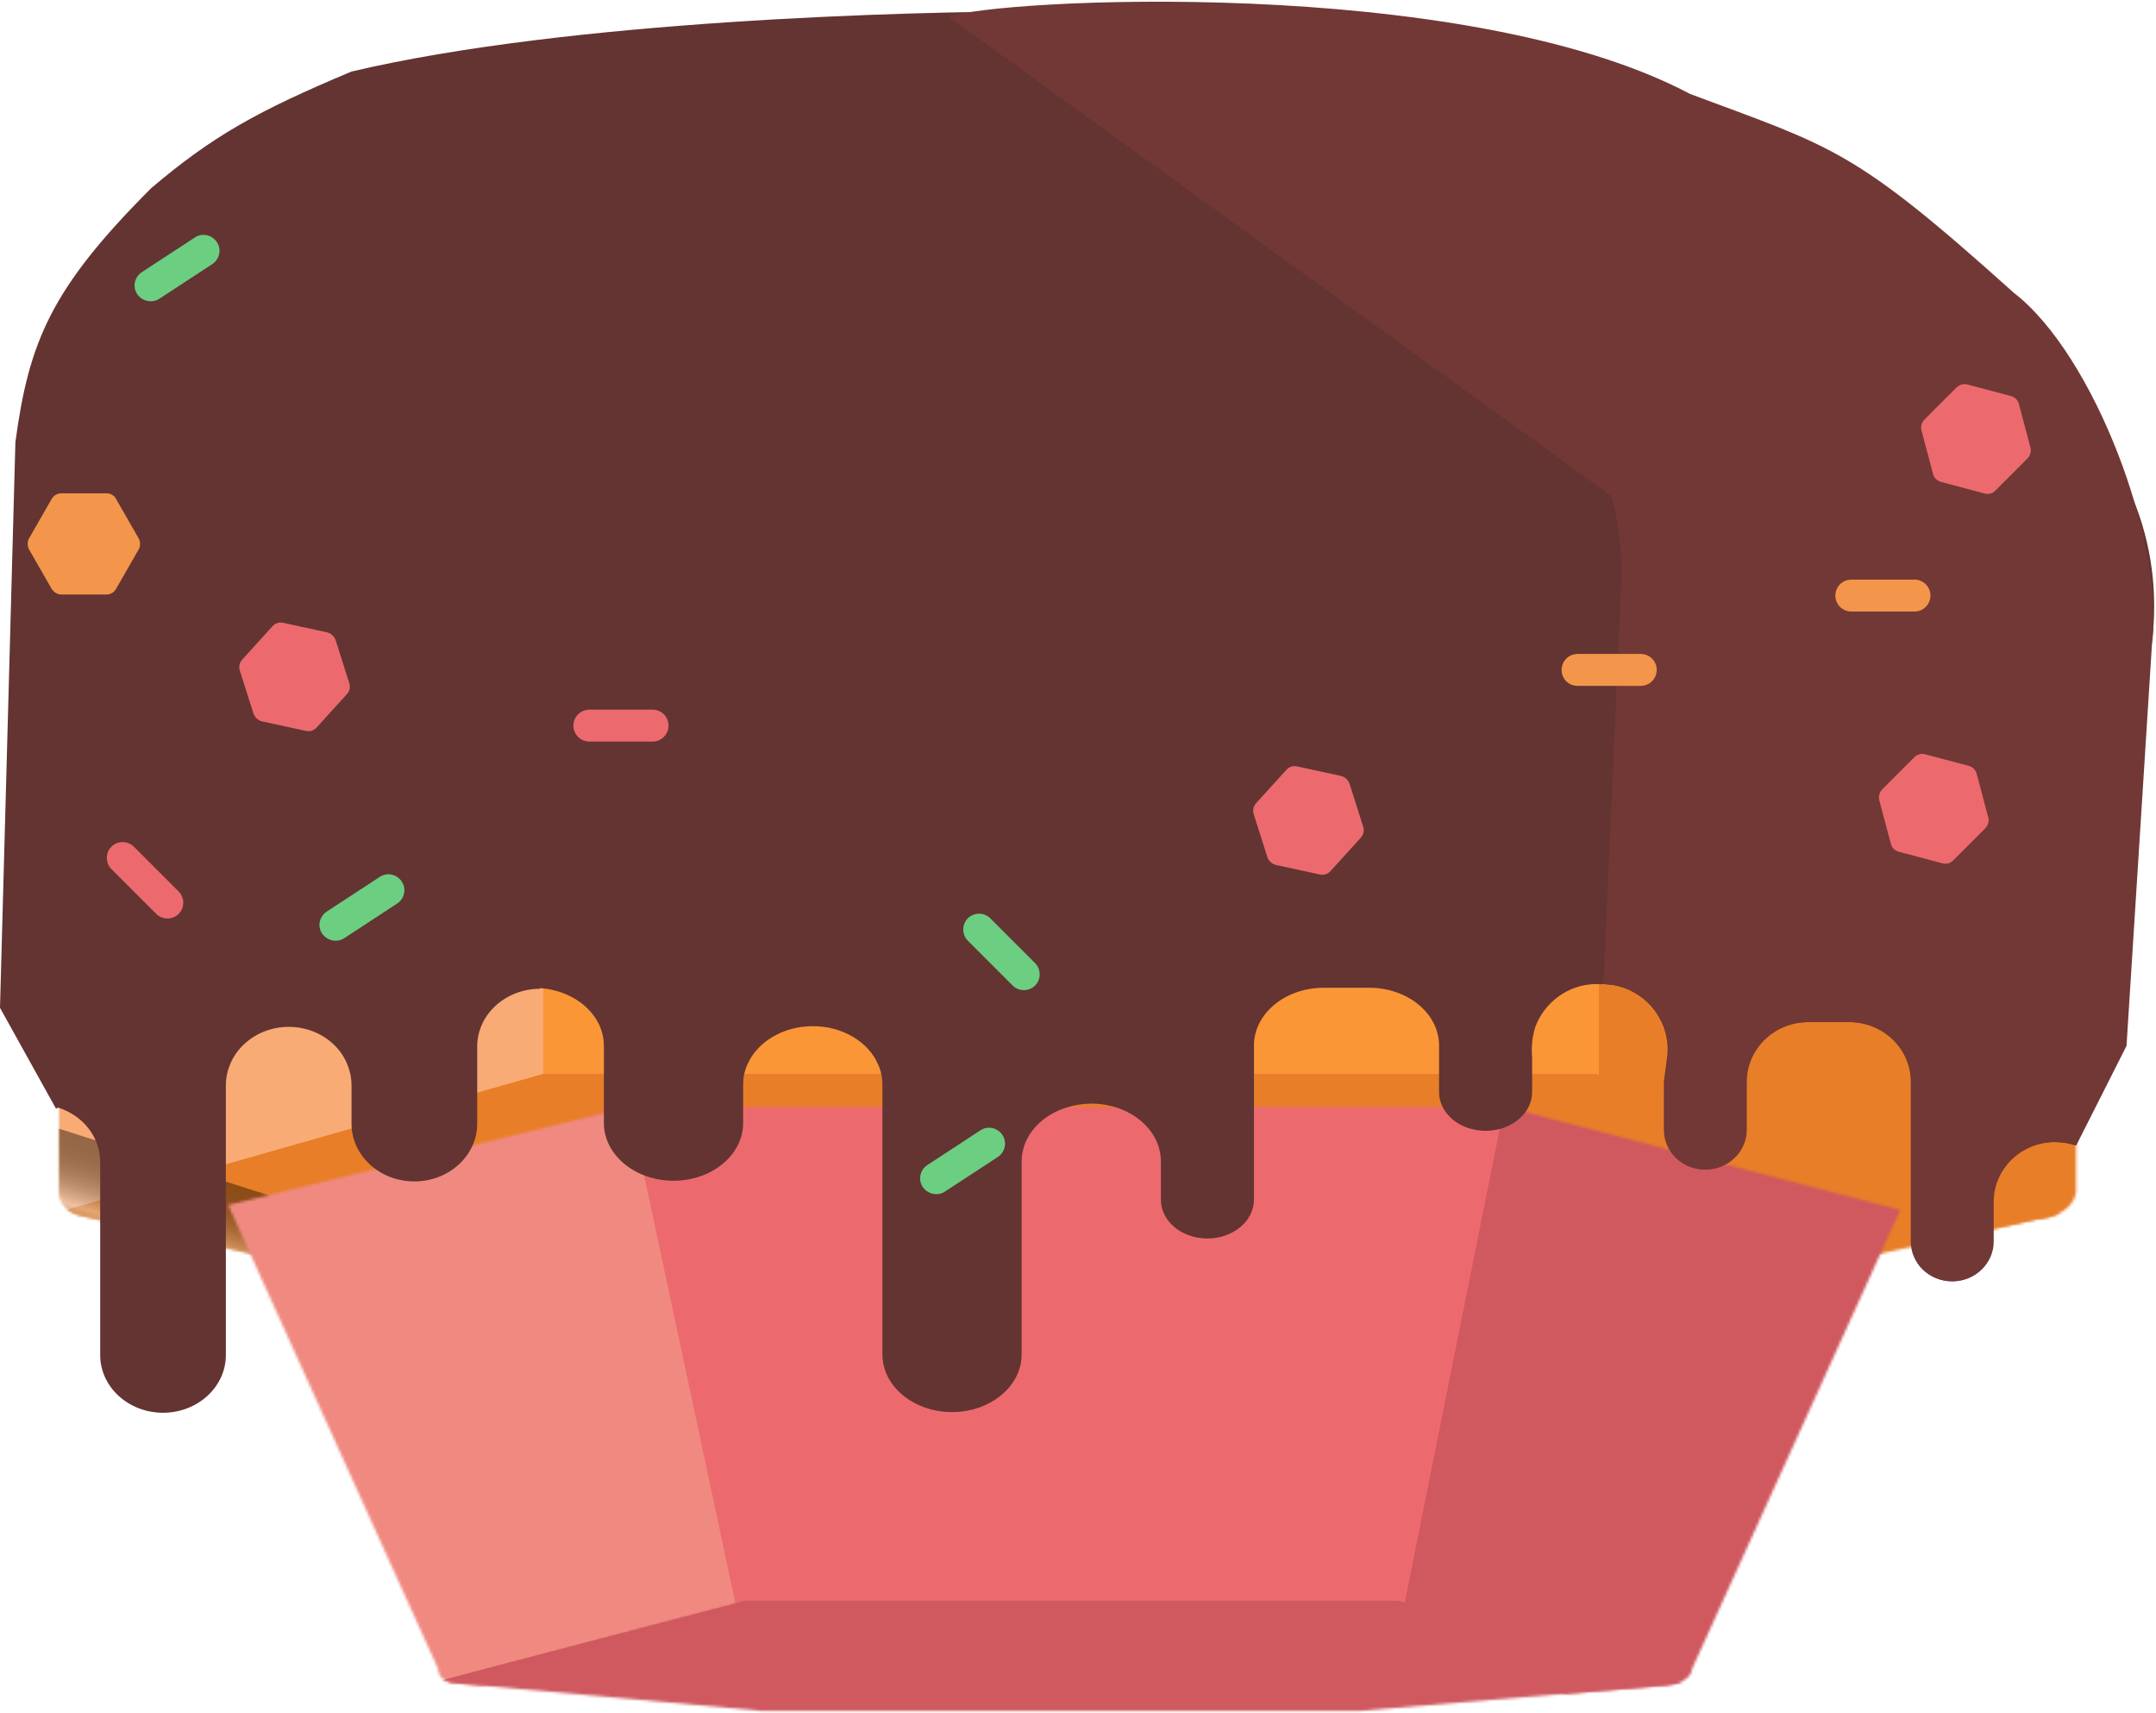
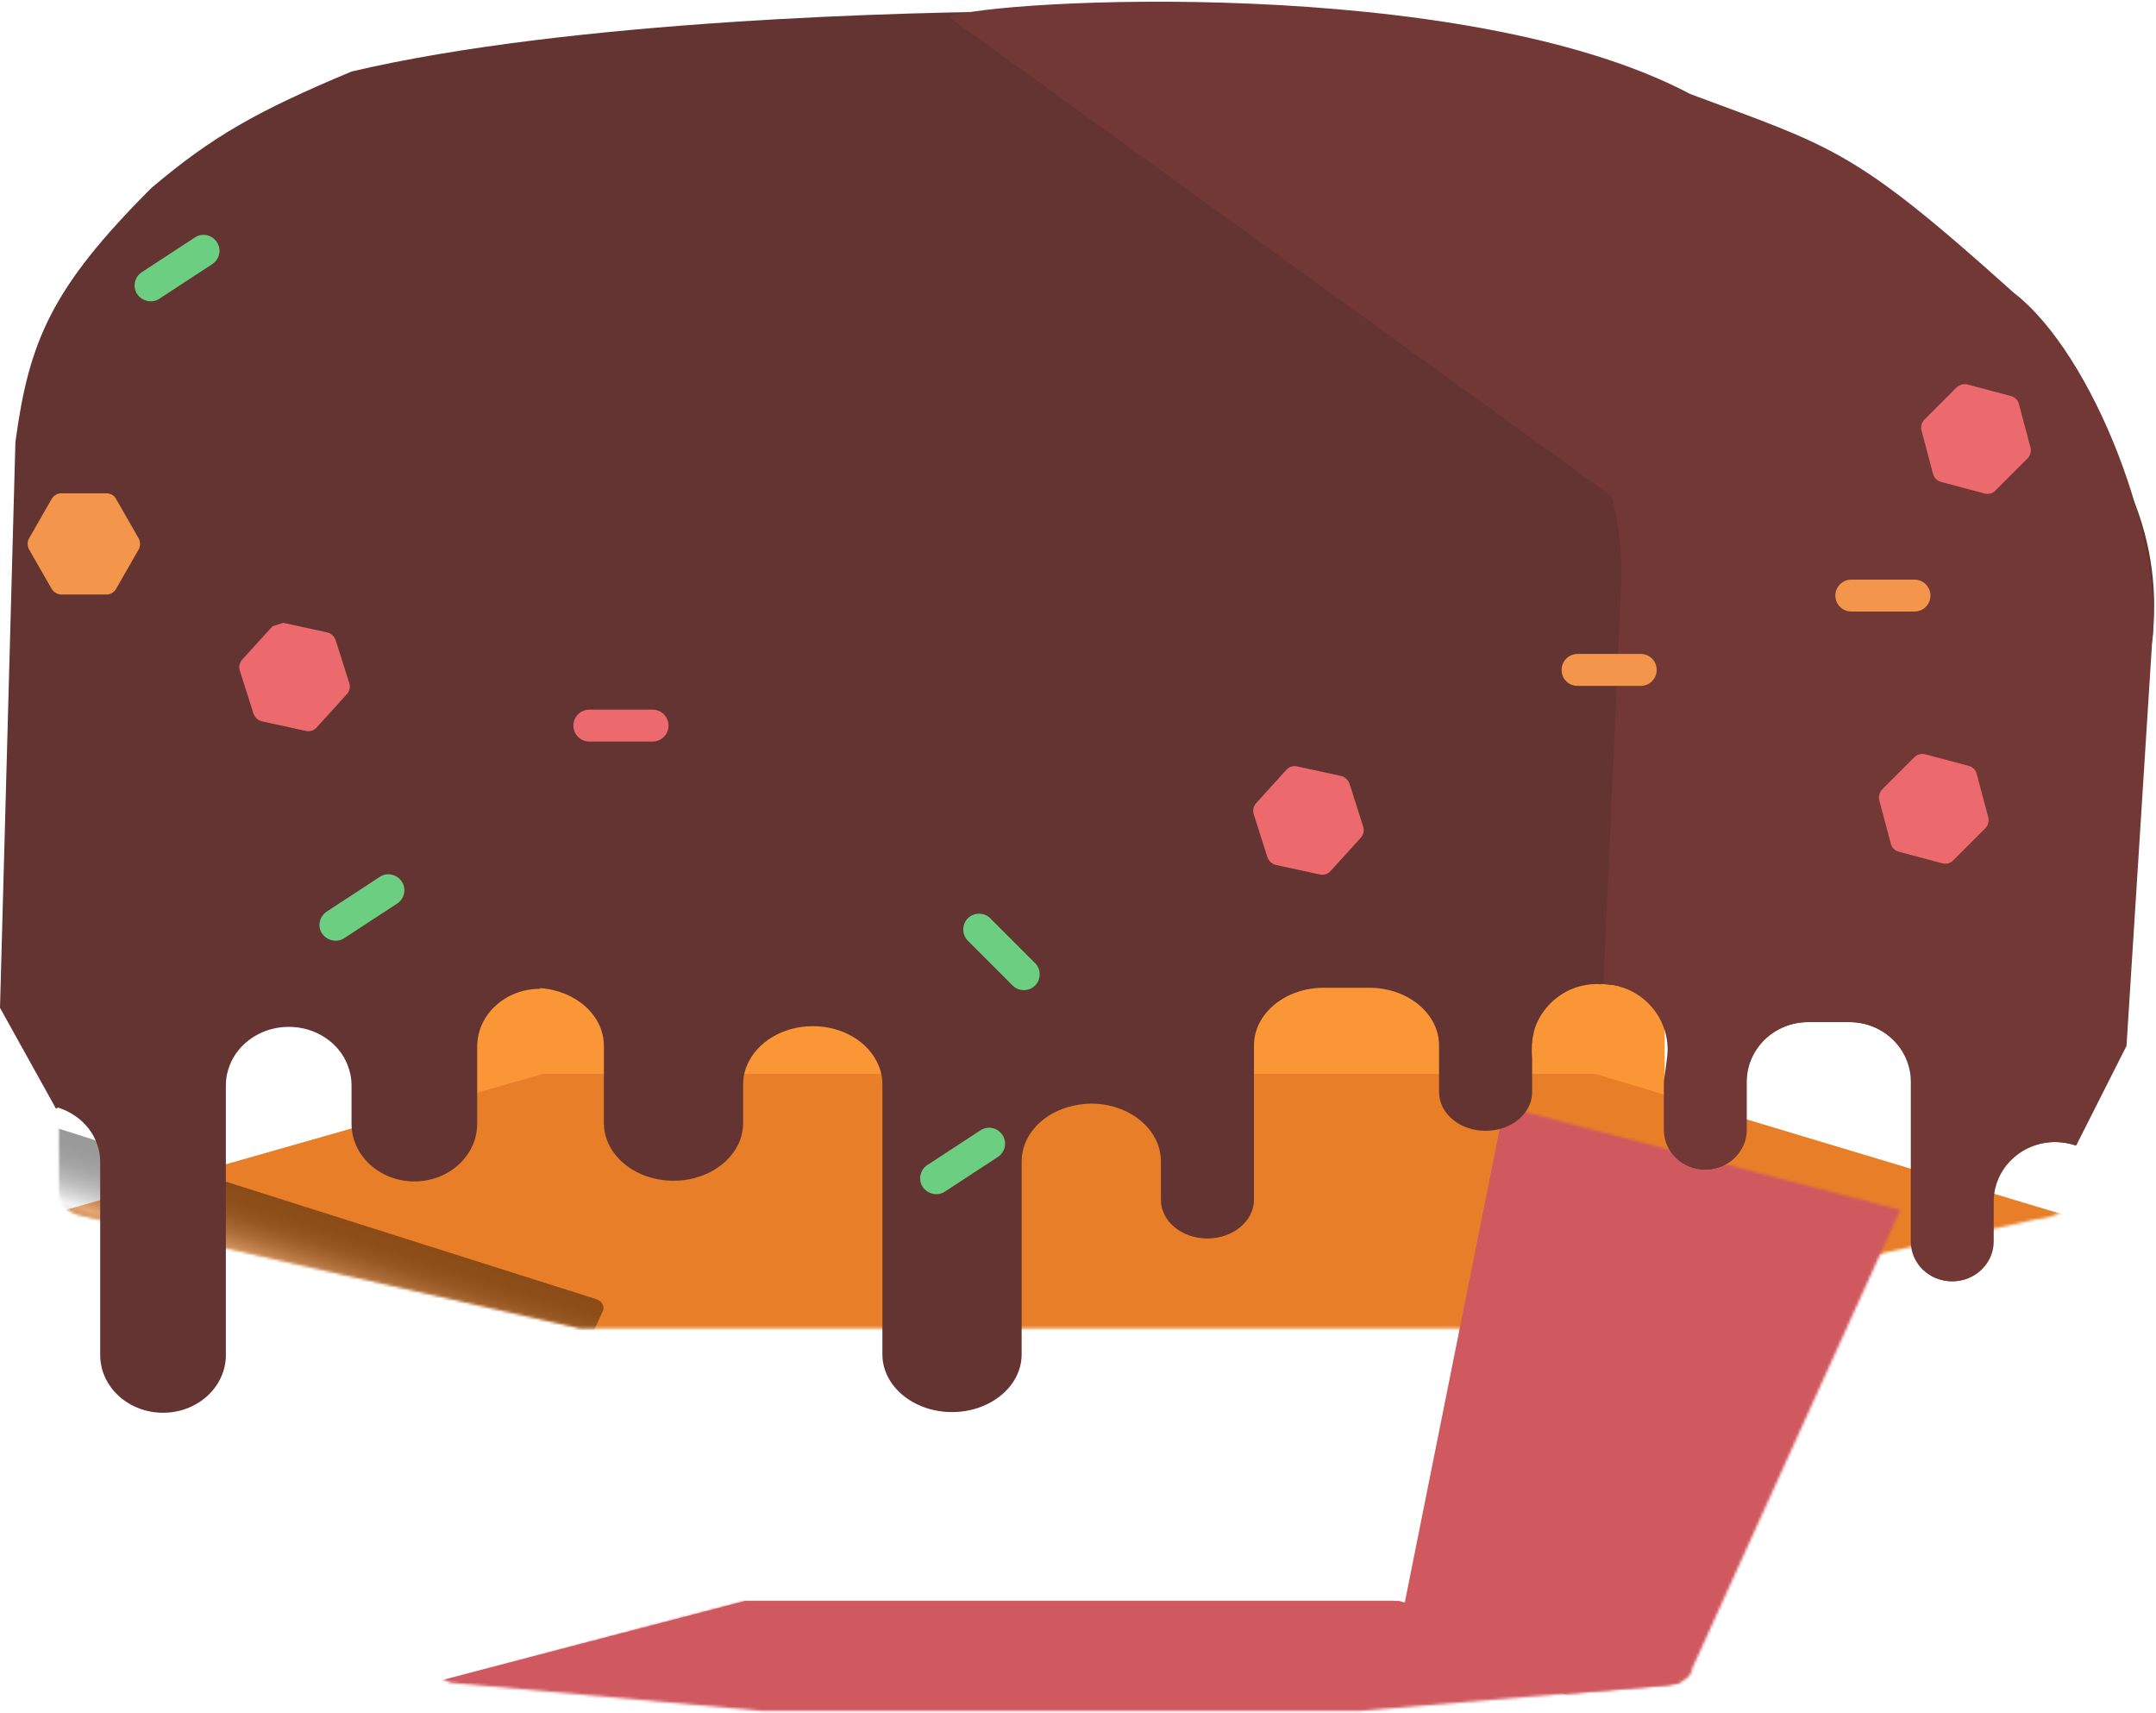
<svg xmlns="http://www.w3.org/2000/svg" width="803" height="638" viewBox="0 0 803 638" fill="none">
  <mask id="mask0_378_338" style="mask-type:luminance" maskUnits="userSpaceOnUse" x="21" y="330" width="753" height="165">
    <path d="M773.239 392.581V443.557C773.239 443.557 773.238 452.615 758.312 454.09L573.875 494.639H215.882L30.055 452.615C30.055 452.615 21.959 451.14 21.959 443.557V389.526L202.347 330.967H595.633L773.239 392.581Z" fill="white" />
  </mask>
  <g mask="url(#mask0_378_338)">
    <path d="M620.014 289.672H174.609V434.491H620.014V289.672Z" fill="#FB9637" />
  </g>
  <mask id="mask1_378_338" style="mask-type:luminance" maskUnits="userSpaceOnUse" x="21" y="330" width="753" height="165">
    <path d="M773.239 392.581V443.557C773.239 443.557 773.238 452.615 758.312 454.09L573.875 494.639H215.882L30.055 452.615C30.055 452.615 21.959 451.14 21.959 443.557V389.526L202.347 330.967H595.633L773.239 392.581Z" fill="white" />
  </mask>
  <g mask="url(#mask1_378_338)">
-     <path d="M202.328 330.77V411.974L5.115 466.847V357.311L202.328 330.77Z" fill="#F9AB75" />
-   </g>
+     </g>
  <mask id="mask2_378_338" style="mask-type:luminance" maskUnits="userSpaceOnUse" x="21" y="330" width="753" height="165">
    <path d="M773.239 392.581V443.557C773.239 443.557 773.238 452.615 758.312 454.09L573.875 494.639H215.882L30.055 452.615C30.055 452.615 21.959 451.14 21.959 443.557V389.526L202.347 330.967H595.633L773.239 392.581Z" fill="white" />
  </mask>
  <g mask="url(#mask2_378_338)">
-     <path d="M595.502 330.135V431.245L796.51 487.909V330.977L595.502 330.135Z" fill="#E87E28" />
-   </g>
+     </g>
  <mask id="mask3_378_338" style="mask-type:luminance" maskUnits="userSpaceOnUse" x="21" y="330" width="753" height="165">
    <path d="M773.239 392.581V443.557C773.239 443.557 773.238 452.615 758.312 454.09L573.875 494.639H215.882L30.055 452.615C30.055 452.615 21.959 451.14 21.959 443.557V389.526L202.347 330.967H595.633L773.239 392.581Z" fill="white" />
  </mask>
  <g mask="url(#mask3_378_338)">
    <path d="M17.832 452.49L202.268 399.934H594.163L784.039 457.019L579.236 508.1H211.756L17.832 452.49Z" fill="#E87E28" />
    <mask id="mask4_378_338" style="mask-type:luminance" maskUnits="userSpaceOnUse" x="17" y="399" width="768" height="110">
      <path d="M17.831 452.461L202.267 399.904H594.162L784.038 456.989L579.235 508.071H211.755L17.831 452.461Z" fill="white" />
    </mask>
    <g mask="url(#mask4_378_338)">
      <path d="M17.831 452.462L202.268 399.906H594.163L784.038 456.991L579.236 508.073H211.755L17.831 452.462Z" fill="#E87E28" />
    </g>
  </g>
  <mask id="mask5_378_338" style="mask-type:luminance" maskUnits="userSpaceOnUse" x="21" y="330" width="753" height="165">
    <path d="M773.239 392.581V443.557C773.239 443.557 773.238 452.615 758.312 454.09L573.875 494.639H215.882L30.055 452.615C30.055 452.615 21.959 451.14 21.959 443.557V389.526L202.347 330.967H595.633L773.239 392.581Z" fill="white" />
  </mask>
  <g mask="url(#mask5_378_338)">
    <path opacity="0.4" d="M206.396 527.817L224.486 488.321C225.371 486.53 224.233 484.529 222.082 483.792L-47.235 398.375C-49.385 397.637 -51.789 398.585 -52.674 400.376L-70.764 439.872C-71.649 441.662 -70.511 443.664 -68.36 444.401L200.957 529.818C203.107 530.555 205.511 529.607 206.396 527.817Z" fill="url(#paint0_linear_378_338)" />
  </g>
  <mask id="mask6_378_338" style="mask-type:luminance" maskUnits="userSpaceOnUse" x="84" y="412" width="624" height="226">
-     <path d="M707.767 450.55L630.236 621.388C630.236 621.388 630.236 626.67 620.973 627.516L506.261 637.13H283.691L168.218 626.67C168.218 626.67 163.143 625.825 163.143 621.388L84.977 448.754L234.456 412.199H560.571L707.767 450.55Z" fill="white" />
-   </mask>
+     </mask>
  <g mask="url(#mask6_378_338)">
    <path d="M580.753 386.432H211.368L257.937 616.116H534.945L580.753 386.432Z" fill="#EC6A6D" />
  </g>
  <mask id="mask7_378_338" style="mask-type:luminance" maskUnits="userSpaceOnUse" x="84" y="412" width="624" height="226">
    <path d="M707.767 450.55L630.236 621.388C630.236 621.388 630.236 626.67 620.973 627.516L506.261 637.13H283.691L168.218 626.67C168.218 626.67 163.143 625.825 163.143 621.388L84.977 448.754L234.456 412.199H560.571L707.767 450.55Z" fill="white" />
  </mask>
  <g mask="url(#mask7_378_338)">
-     <path d="M234.435 412.109L275.168 603.02L152.589 635.033L70.87 428.591L234.435 412.109Z" fill="#F08A81" />
-   </g>
+     </g>
  <mask id="mask8_378_338" style="mask-type:luminance" maskUnits="userSpaceOnUse" x="84" y="412" width="624" height="226">
    <path d="M707.767 450.55L630.236 621.388C630.236 621.388 630.236 626.67 620.973 627.516L506.261 637.13H283.691L168.218 626.67C168.218 626.67 163.143 625.825 163.143 621.388L84.977 448.754L234.456 412.199H560.571L707.767 450.55Z" fill="white" />
  </mask>
  <g mask="url(#mask8_378_338)">
    <path d="M560.309 411.691L519.703 614.224L644.693 647.293L727.046 412.22L560.309 411.691Z" fill="#CF595F" />
  </g>
  <mask id="mask9_378_338" style="mask-type:luminance" maskUnits="userSpaceOnUse" x="84" y="412" width="624" height="226">
    <path d="M707.767 450.55L630.236 621.388C630.236 621.388 630.236 626.67 620.973 627.516L506.261 637.13H283.691L168.218 626.67C168.218 626.67 163.143 625.825 163.143 621.388L84.977 448.754L234.456 412.199H560.571L707.767 450.55Z" fill="white" />
  </mask>
  <g mask="url(#mask9_378_338)">
    <path d="M160.662 626.709L277.53 596.176H521.165L637.145 629.35L509.744 645.092H281.21L160.662 626.709Z" fill="#CF595F" />
    <mask id="mask10_378_338" style="mask-type:luminance" maskUnits="userSpaceOnUse" x="160" y="596" width="478" height="50">
      <path d="M160.754 626.75L277.623 596.217H521.257L637.237 629.391L509.837 645.133H281.303L160.754 626.75Z" fill="white" />
    </mask>
    <g mask="url(#mask10_378_338)">
      <path d="M160.755 626.719L275.339 595.975H519.101L637.238 629.36L509.837 645.102H281.303L160.755 626.719Z" fill="#CF595F" />
    </g>
  </g>
  <path d="M761.021 142.041L594.674 29.954L388.218 4.234C338.454 4.238 211.911 7.553 130.927 26.636C95.832 41.349 79.146 50.7 56.347 70.035C19.011 107.37 10.796 127.174 5.736 164.618L0 375.305L20.872 412.878L21.758 412.372V412.498C30.866 415.408 37.317 423.377 37.317 432.738V504.59C37.317 516.481 47.817 526.095 60.72 526.095C73.623 526.095 84.122 516.481 84.122 504.59V504.464V432.991V404.022C84.122 401.492 84.628 399.088 85.514 396.811C88.676 388.462 97.404 382.389 107.524 382.389C117.644 382.389 126.373 388.336 129.535 396.811C130.421 399.088 130.927 401.492 130.927 404.022V418.444C130.927 430.335 141.426 439.949 154.329 439.949C167.232 439.949 177.732 430.335 177.732 418.444V396.938V389.726C177.732 377.835 188.231 368.221 201.134 368.221C201.134 368.094 201.134 367.968 201.134 367.968C214.416 368.853 224.916 378.088 224.916 389.473V396.685V418.191C224.916 430.082 236.554 439.696 250.848 439.696C265.143 439.696 276.781 430.082 276.781 418.191V403.769C276.781 401.239 277.287 398.835 278.299 396.558C281.841 388.209 291.455 382.136 302.713 382.136C313.972 382.136 323.585 388.083 327.127 396.558C328.139 398.835 328.645 401.239 328.645 403.769V432.738V504.21V504.337C328.645 516.228 340.283 525.842 354.578 525.842C368.872 525.842 380.51 516.228 380.51 504.337V432.485C380.51 423.124 387.721 415.155 397.841 412.245C400.497 411.486 403.407 410.98 406.443 410.98C420.737 410.98 432.375 420.594 432.375 432.485V442.732V446.78C432.375 454.749 440.091 461.201 449.705 461.201C459.193 461.201 467.036 454.749 467.036 446.78V432.612V396.558V389.346C467.036 377.456 478.674 367.841 492.968 367.841H510.046C524.34 367.841 535.978 377.456 535.978 389.346V396.558V406.679C535.978 414.649 543.695 421.1 553.308 421.1C562.922 421.1 570.639 414.649 570.639 406.679V396.558V393.774C570.512 392.889 570.512 391.876 570.512 390.864C570.512 389.599 570.639 388.334 570.765 387.196V387.069C570.892 386.563 570.892 386.057 571.018 385.551C571.145 385.172 571.271 384.792 571.271 384.286C571.398 383.907 571.524 383.401 571.651 383.021V382.895C574.94 373.407 584.048 366.45 594.674 366.45C595.18 366.45 595.812 366.45 596.318 366.576C596.318 366.576 596.318 366.576 596.318 366.45H597.204L600.872 366.829C612.384 368.853 621.112 378.847 621.112 390.864C621.112 394.027 619.721 401.872 619.721 402.884V410.348V420.721C619.721 428.943 626.552 435.521 635.027 435.521C643.502 435.521 650.334 428.817 650.334 420.721V410.348V402.884C650.334 390.613 660.58 380.618 673.356 380.618H688.663C701.439 380.618 711.686 390.613 711.686 402.884V410.348V447.665V462.339C711.686 470.562 718.517 477.14 726.992 477.14C735.468 477.14 742.299 470.435 742.299 462.339V458.165V447.539C742.299 435.268 752.545 425.275 765.321 425.275C767.978 425.275 770.634 425.781 773.038 426.54L780.122 398.962L801.374 239.697C806.434 202.254 791.001 165.064 761.021 142.041Z" fill="#633432" />
  <path d="M742.557 458.167V447.541C742.557 435.271 752.803 425.277 765.58 425.277C768.236 425.277 770.893 425.783 773.296 426.542L792.018 389.478L801.506 239.829C806.439 202.385 779.98 132.023 750 109C690.268 55.303 683.136 55.02 629.5 35C545.006 -9.782 369.55 -0.332 353.371 6.293L600.245 184.802C603.028 195.554 604.293 206.686 603.787 217.818L597.209 366.455H597.462L601.131 366.834C612.642 368.858 621.37 378.852 621.37 390.869C621.37 394.032 619.979 401.875 619.979 402.887V410.35V420.723C619.979 428.945 626.81 435.523 635.285 435.523C643.761 435.523 650.592 428.819 650.592 420.723V410.35V402.887C650.592 390.616 660.838 380.623 673.615 380.623H688.921C701.698 380.623 711.944 390.616 711.944 402.887V410.35V447.667V462.341C711.944 470.564 718.775 477.142 727.25 477.142C735.726 477.142 742.557 470.437 742.557 462.341V458.167Z" fill="#723835" />
-   <path d="M41.497 323.635L58.195 340.333C60.472 342.61 64.267 342.61 66.544 340.333C68.821 338.056 68.821 334.261 66.544 331.984L49.846 315.286C47.569 313.009 43.774 313.009 41.497 315.286C39.22 317.563 39.22 321.358 41.497 323.635Z" fill="#EC6A6D" />
  <path d="M351.939 443.734L371.673 430.831C374.33 429.06 375.215 425.391 373.318 422.608C371.547 419.952 367.878 419.066 365.095 420.964L345.361 433.867C342.705 435.638 341.819 439.306 343.717 442.089C345.614 444.746 349.283 445.505 351.939 443.734Z" fill="#6BCE81" />
  <path d="M128.224 349.357L147.958 336.454C150.615 334.683 151.5 331.014 149.603 328.231C147.832 325.575 144.163 324.689 141.38 326.587L121.647 339.49C118.99 341.261 118.104 344.929 120.002 347.712C121.899 350.369 125.568 351.128 128.224 349.357Z" fill="#6BCE81" />
  <path d="M360.472 350.309L377.17 367.007C379.447 369.284 383.242 369.284 385.519 367.007C387.796 364.73 387.796 360.935 385.519 358.658L368.821 341.96C366.544 339.683 362.749 339.683 360.472 341.96C358.195 344.237 358.195 348.032 360.472 350.309Z" fill="#6BCE81" />
  <path d="M689.521 227.735H713.05C716.339 227.735 718.995 225.078 718.995 221.789C718.995 218.5 716.339 215.844 713.05 215.844H689.521C686.232 215.844 683.575 218.5 683.575 221.789C683.575 225.078 686.232 227.735 689.521 227.735Z" fill="#F3954A" />
  <path d="M39.583 183.699H22.885C21.367 183.699 19.976 184.458 19.216 185.85L10.868 200.397C10.109 201.662 10.109 203.307 10.868 204.698L19.216 219.246C19.976 220.511 21.367 221.396 22.885 221.396H39.583C41.101 221.396 42.492 220.637 43.251 219.246L51.6 204.698C52.359 203.433 52.359 201.789 51.6 200.397L43.251 185.85C42.619 184.458 41.101 183.699 39.583 183.699Z" fill="#F3954A" />
  <path d="M728.679 144.309L716.788 156.2C715.776 157.212 715.27 158.857 715.65 160.248L719.951 176.44C720.33 177.958 721.469 179.097 722.987 179.476L739.179 183.777C740.697 184.157 742.215 183.777 743.227 182.639L755.118 170.748C756.13 169.736 756.636 168.091 756.256 166.7L751.955 150.508C751.576 148.99 750.437 147.851 748.919 147.472L732.727 143.171C731.336 142.791 729.818 143.297 728.679 144.309Z" fill="#EC6A6D" />
  <path d="M712.958 282.027L701.067 293.918C700.055 294.93 699.549 296.574 699.928 297.966L704.229 314.158C704.609 315.676 705.747 316.814 707.265 317.194L723.457 321.495C724.975 321.874 726.493 321.495 727.505 320.356L739.396 308.465C740.408 307.453 740.914 305.809 740.535 304.417L736.234 288.225C735.854 286.707 734.716 285.569 733.198 285.189L717.006 280.888C715.614 280.509 714.096 280.888 712.958 282.027Z" fill="#EC6A6D" />
  <path d="M219.515 276.153H243.044C246.333 276.153 248.989 273.496 248.989 270.207C248.989 266.918 246.333 264.262 243.044 264.262H219.515C216.226 264.262 213.569 266.918 213.569 270.207C213.569 273.496 216.226 276.153 219.515 276.153Z" fill="#EC6A6D" />
  <path d="M59.36 111.242L79.094 98.339C81.751 96.568 82.636 92.899 80.739 90.116C78.968 87.46 75.299 86.574 72.516 88.472L52.782 101.375C50.126 103.146 49.24 106.814 51.138 109.597C53.035 112.254 56.704 113.013 59.36 111.242Z" fill="#6BCE81" />
  <path d="M587.568 255.412H611.096C614.385 255.412 617.042 252.756 617.042 249.467C617.042 246.178 614.385 243.521 611.096 243.521H587.568C584.279 243.521 581.622 246.178 581.622 249.467C581.622 252.882 584.279 255.412 587.568 255.412Z" fill="#F3954A" />
  <path d="M479.111 286.677L467.853 299.074C466.841 300.212 466.461 301.73 466.967 303.248L472.027 319.187C472.533 320.579 473.672 321.717 475.19 322.097L491.508 325.639C493.026 326.018 494.544 325.512 495.556 324.374L506.815 311.977C507.827 310.838 508.206 309.32 507.7 307.802L502.64 291.863C502.134 290.472 500.996 289.333 499.478 288.954L483.159 285.412C481.641 285.032 480.123 285.538 479.111 286.677Z" fill="#EC6A6D" />
-   <path d="M101.485 233.21L90.226 245.607C89.214 246.745 88.835 248.263 89.341 249.781L94.401 265.72C94.907 267.112 96.045 268.25 97.563 268.63L113.882 272.172C115.4 272.551 116.918 272.045 117.93 270.907L129.188 258.51C130.2 257.371 130.58 255.853 130.074 254.335L125.014 238.396C124.508 237.005 123.369 235.866 121.851 235.487L105.533 231.945C104.015 231.565 102.497 232.071 101.485 233.21Z" fill="#EC6A6D" />
+   <path d="M101.485 233.21L90.226 245.607C89.214 246.745 88.835 248.263 89.341 249.781L94.401 265.72C94.907 267.112 96.045 268.25 97.563 268.63L113.882 272.172C115.4 272.551 116.918 272.045 117.93 270.907L129.188 258.51C130.2 257.371 130.58 255.853 130.074 254.335L125.014 238.396C124.508 237.005 123.369 235.866 121.851 235.487L105.533 231.945Z" fill="#EC6A6D" />
  <defs>
    <linearGradient id="paint0_linear_378_338" x1="87.366" y1="441.112" x2="72.179" y2="489.004" gradientUnits="userSpaceOnUse">
      <stop />
      <stop offset="0.09" stop-color="#030303" />
      <stop offset="0.16" stop-color="#0D0D0D" />
      <stop offset="0.224" stop-color="#1D1D1D" />
      <stop offset="0.283" stop-color="#353535" />
      <stop offset="0.34" stop-color="#535353" />
      <stop offset="0.394" stop-color="#787878" />
      <stop offset="0.447" stop-color="#A4A4A4" />
      <stop offset="0.497" stop-color="#D6D6D6" />
      <stop offset="0.508" stop-color="#E1E1E1" />
      <stop offset="0.512" stop-color="#DDDDDD" />
      <stop offset="0.588" stop-color="#A3A3A3" />
      <stop offset="0.663" stop-color="#727272" />
      <stop offset="0.736" stop-color="#494949" />
      <stop offset="0.808" stop-color="#292929" />
      <stop offset="0.877" stop-color="#121212" />
      <stop offset="0.942" stop-color="#050505" />
      <stop offset="1" />
    </linearGradient>
  </defs>
</svg>